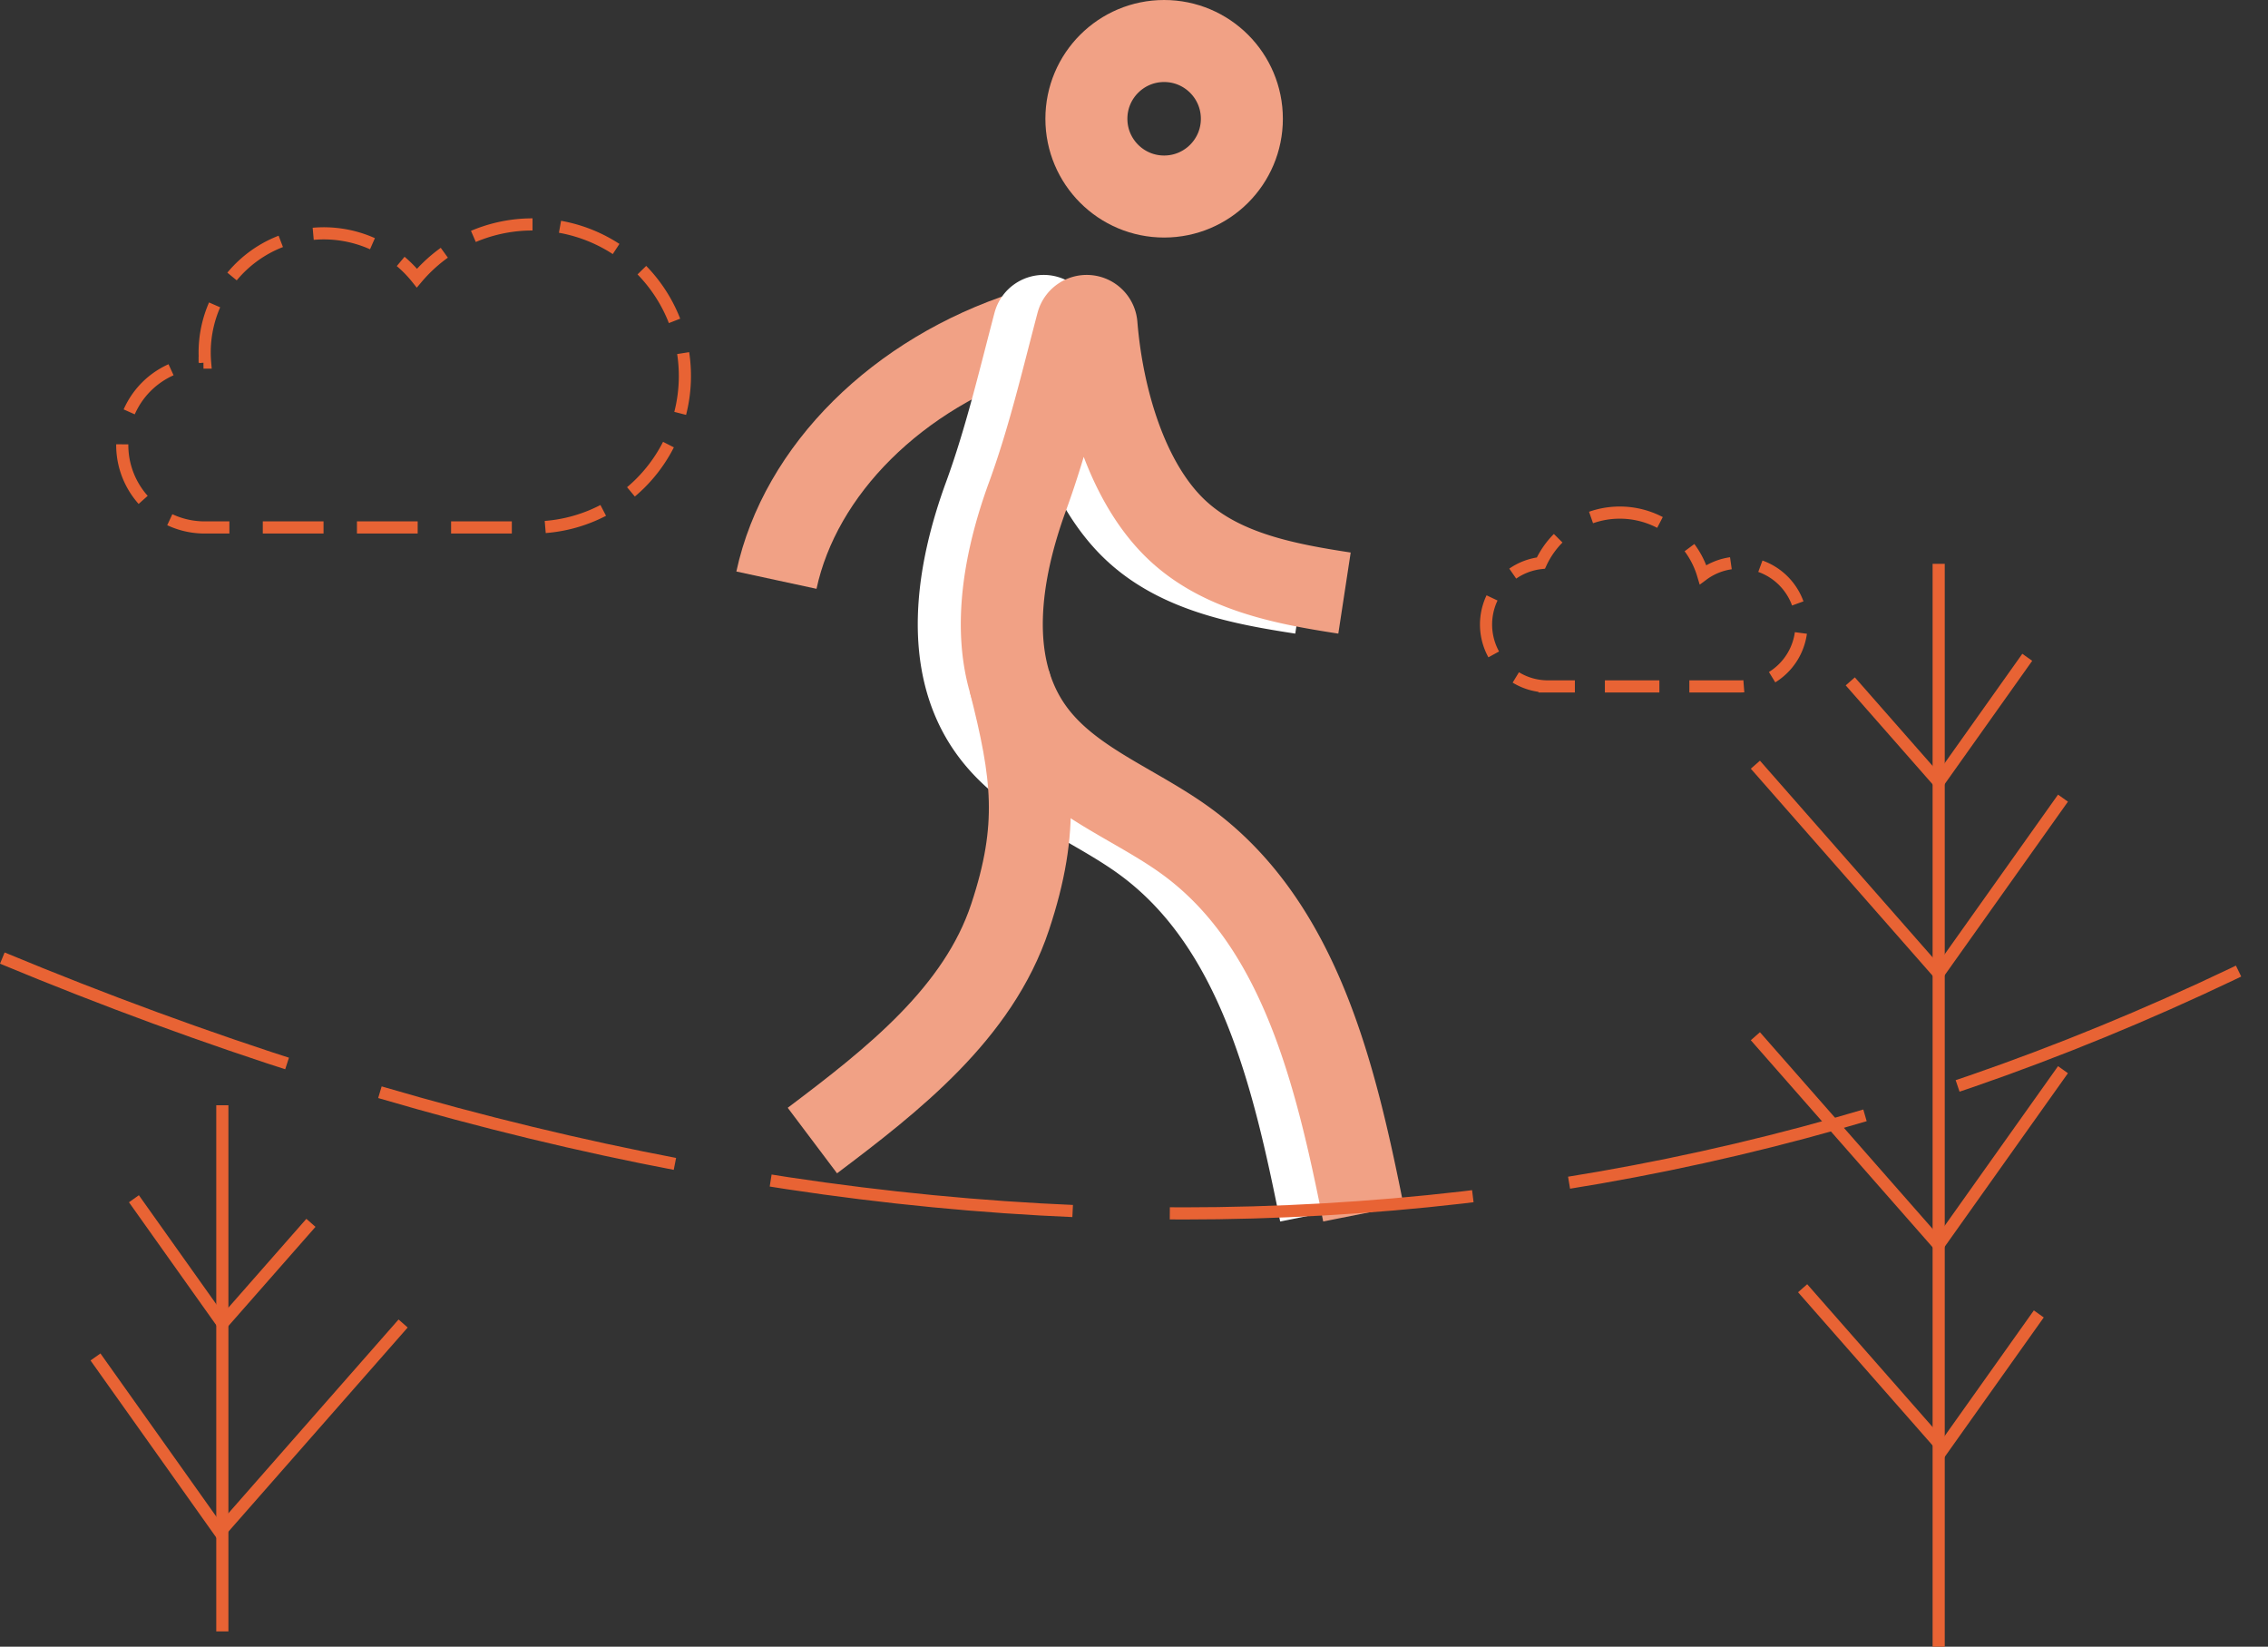
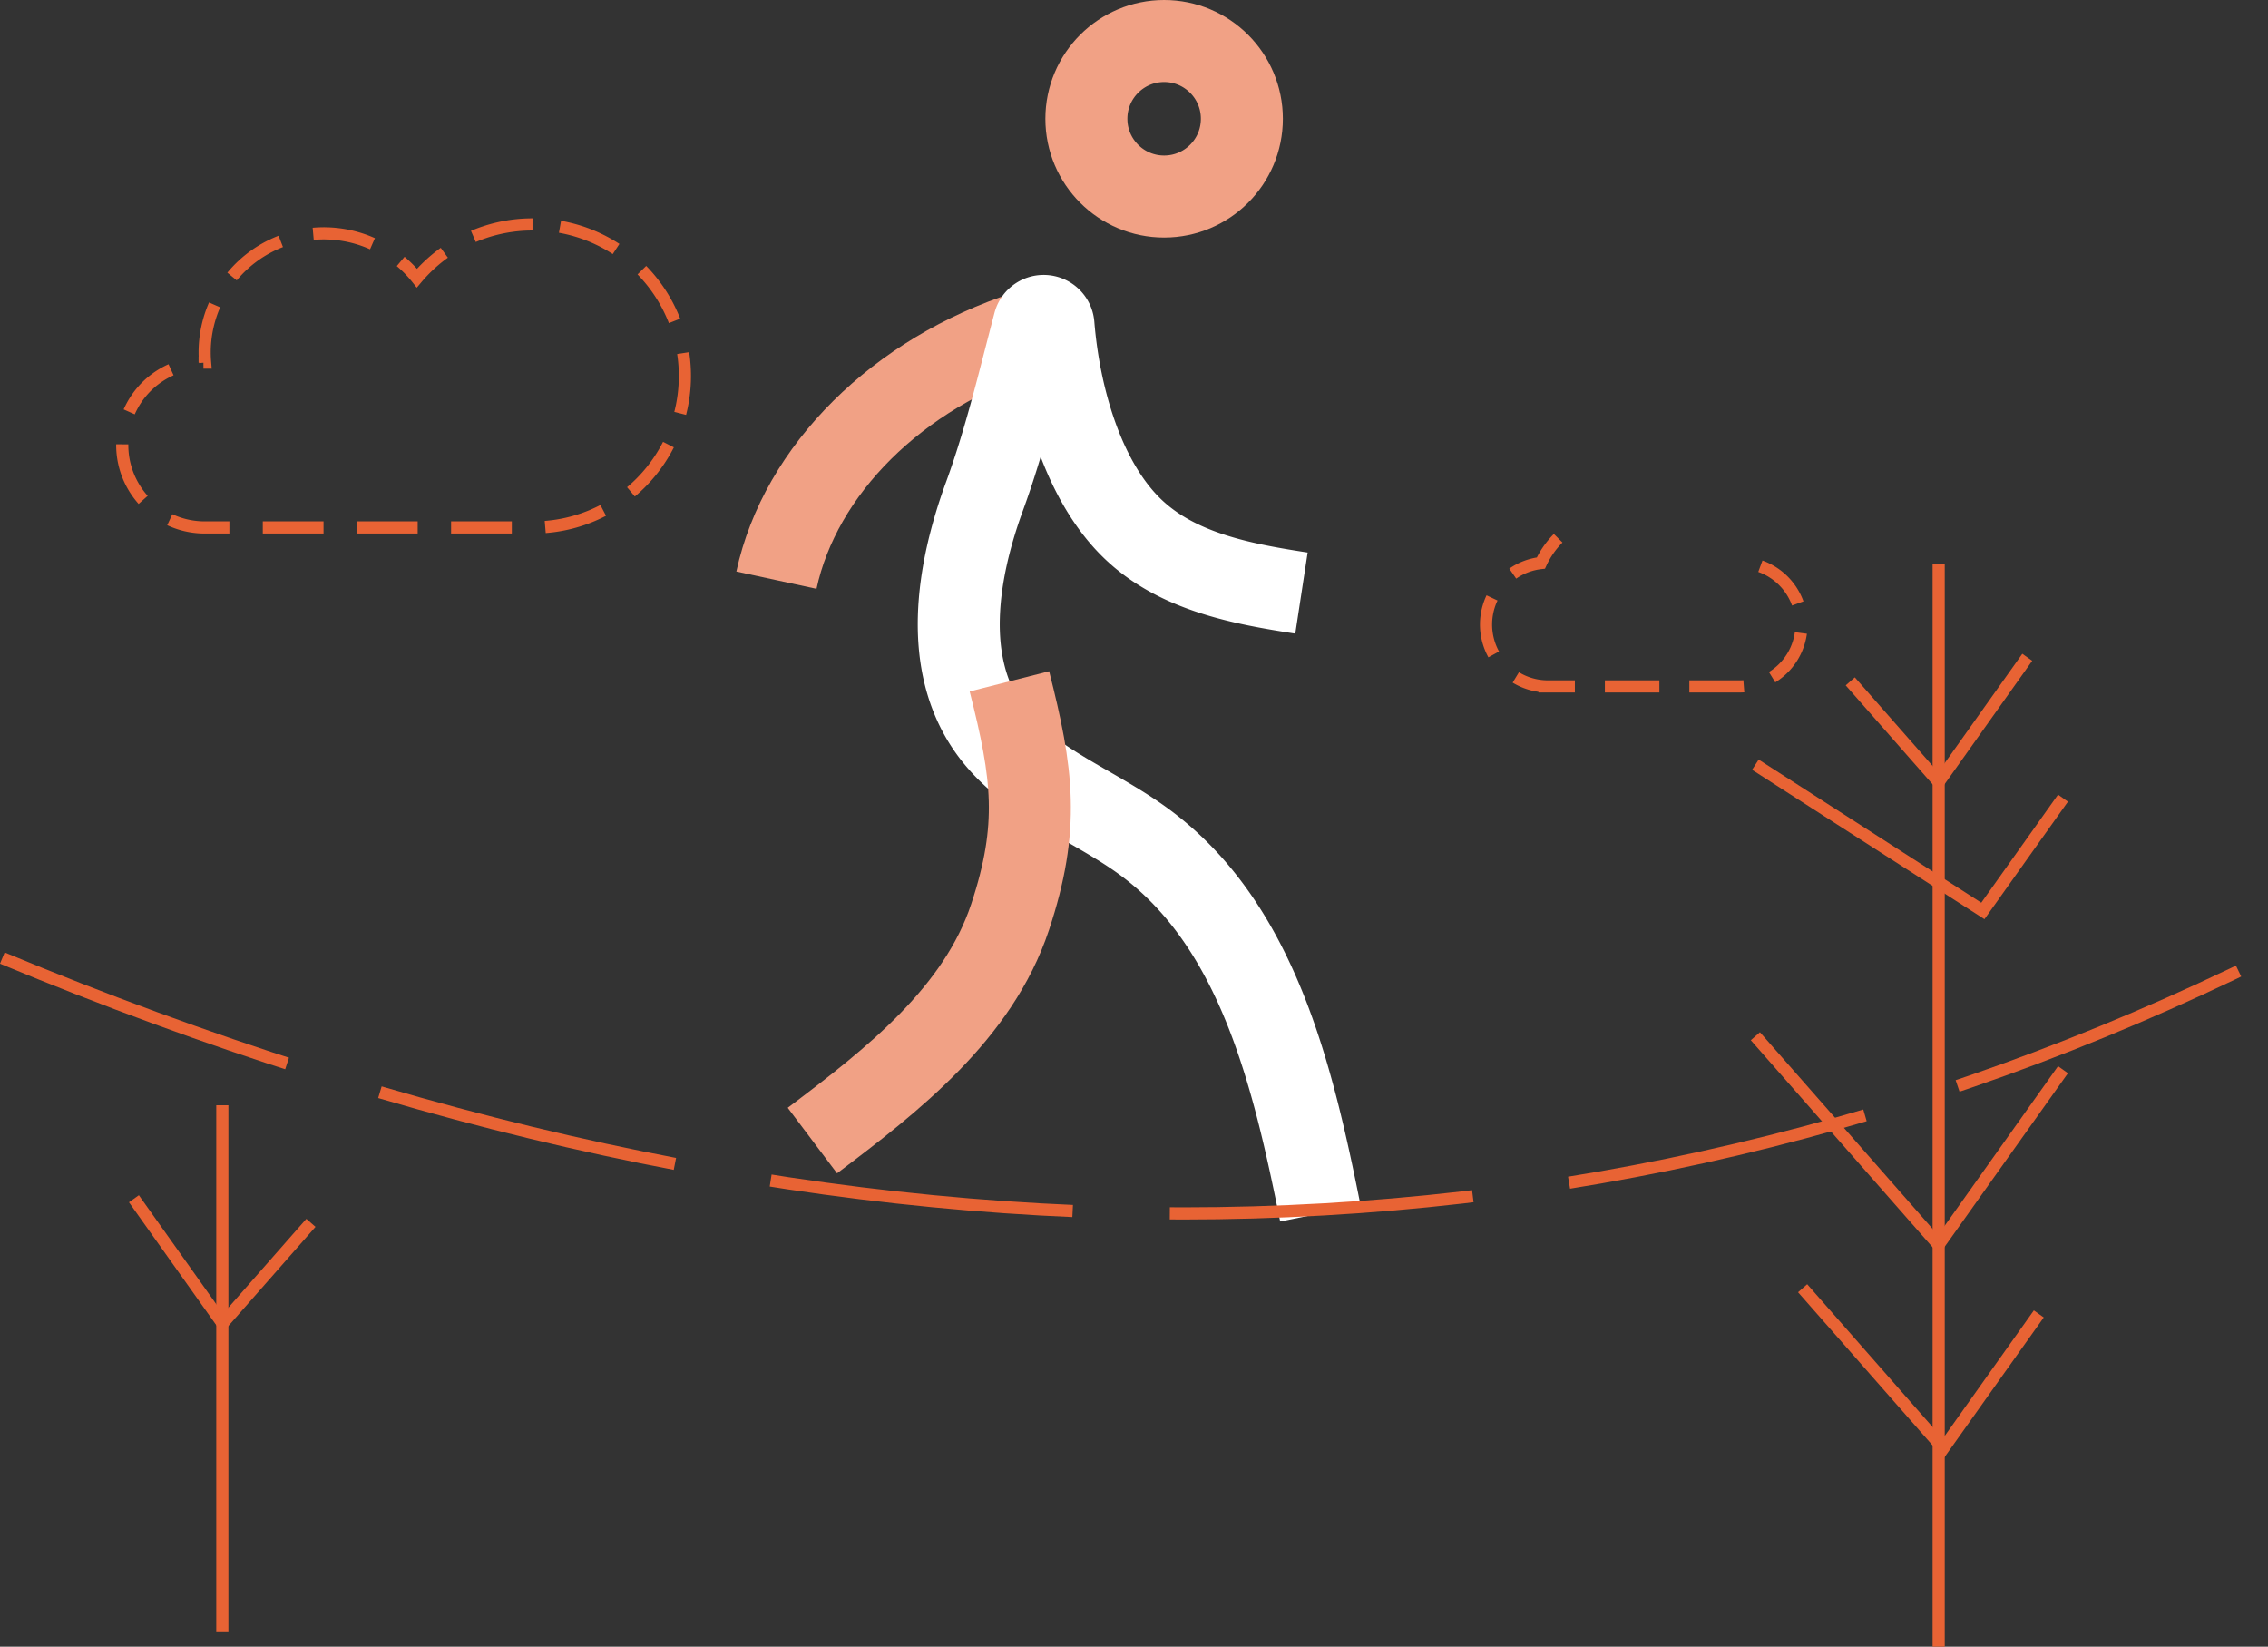
<svg xmlns="http://www.w3.org/2000/svg" id="Groupe_55" data-name="Groupe 55" width="410.738" height="298.143" viewBox="0 0 410.738 298.143">
  <rect x="0" y="0" width="410.738" height="298.143" fill="#333333" stroke="none" />
  <defs>
    <clipPath id="clip-path">
      <rect id="Rectangle_56" data-name="Rectangle 56" width="410.738" height="298.143" fill="none" />
    </clipPath>
  </defs>
  <g id="Groupe_54" data-name="Groupe 54" clip-path="url(#clip-path)">
    <path id="Tracé_203" data-name="Tracé 203" d="M185.968,60.012c-23.4,7.533-41.043,25.054-45.355,45.028" fill="none" stroke="#f1a185" stroke-miterlimit="10" stroke-width="14.85" />
    <circle id="Ellipse_5" data-name="Ellipse 5" cx="14.079" cy="14.079" r="14.079" transform="translate(196.746 7.425)" fill="none" stroke="#f1a185" stroke-miterlimit="10" stroke-width="14.85" />
    <path id="Tracé_204" data-name="Tracé 204" d="M239.121,219.7c-4.978-24.9-11.375-52.114-31.8-67.2-9.38-6.927-21.341-10.915-28.124-20.4-8.536-11.936-5.946-28.469-.9-42.249,3.743-10.228,6.241-20.91,8.987-31.321a1.782,1.782,0,0,1,3.5.31c1.018,12.65,5.321,28.824,15.072,37.578,8,7.185,19.209,9.336,29.84,10.959" fill="none" stroke="#fff" stroke-miterlimit="10" stroke-width="14.85" />
-     <path id="Tracé_205" data-name="Tracé 205" d="M246.916,219.7c-4.978-24.9-11.375-52.114-31.8-67.2-9.38-6.927-21.341-10.915-28.124-20.4-8.536-11.936-5.946-28.469-.9-42.249,3.743-10.228,6.241-20.91,8.987-31.321a1.782,1.782,0,0,1,3.5.31c1.018,12.65,5.321,28.824,15.072,37.578,8,7.185,19.209,9.336,29.84,10.959" fill="none" stroke="#f1a185" stroke-miterlimit="10" stroke-width="14.85" />
    <path id="Tracé_206" data-name="Tracé 206" d="M182.806,123.363c4.244,16.693,5.545,26.342.118,42.689-5.767,17.37-21.18,29.442-35.8,40.448" fill="none" stroke="#f1a185" stroke-miterlimit="10" stroke-width="14.85" />
    <path id="Tracé_207" data-name="Tracé 207" d="M.422,173.464q222.59,92.461,409.829,0" fill="none" stroke="#e86334" stroke-miterlimit="10" stroke-width="2.2" stroke-dasharray="55 17.6" />
    <line id="Ligne_38" data-name="Ligne 38" y1="196.064" transform="translate(351.097 102.079)" fill="none" stroke="#e86334" stroke-miterlimit="10" stroke-width="2.2" />
    <path id="Tracé_208" data-name="Tracé 208" d="M367.14,119.006,351.1,141.591l-16.013-18.228" fill="none" stroke="#e86334" stroke-miterlimit="10" stroke-width="2.2" />
-     <path id="Tracé_209" data-name="Tracé 209" d="M373.61,144.508,359.1,164.93l-8.022,11.293L317.9,138.449" fill="none" stroke="#e86334" stroke-miterlimit="10" stroke-width="2.2" />
+     <path id="Tracé_209" data-name="Tracé 209" d="M373.61,144.508,359.1,164.93L317.9,138.449" fill="none" stroke="#e86334" stroke-miterlimit="10" stroke-width="2.2" />
    <path id="Tracé_210" data-name="Tracé 210" d="M373.61,193.672,359.1,214.094l-8.022,11.293L317.9,187.612" fill="none" stroke="#e86334" stroke-miterlimit="10" stroke-width="2.2" />
    <path id="Tracé_211" data-name="Tracé 211" d="M369.23,237.892l-11.138,15.679-6.158,8.669-25.476-29" fill="none" stroke="#e86334" stroke-miterlimit="10" stroke-width="2.2" />
    <line id="Ligne_39" data-name="Ligne 39" y1="95.258" transform="translate(40.265 200.111)" fill="none" stroke="#e86334" stroke-miterlimit="10" stroke-width="2.2" />
    <path id="Tracé_212" data-name="Tracé 212" d="M24.253,217.038,40.3,239.623,56.309,221.4" fill="none" stroke="#e86334" stroke-miterlimit="10" stroke-width="2.2" />
-     <path id="Tracé_213" data-name="Tracé 213" d="M17.293,245.683,31.8,266.1,39.822,277.4l33.183-37.775" fill="none" stroke="#e86334" stroke-miterlimit="10" stroke-width="2.2" />
    <path id="Tracé_214" data-name="Tracé 214" d="M96.438,40.633A27.367,27.367,0,0,0,75.5,50.351,21.579,21.579,0,0,0,37.066,63.829c0,.613.031,1.218.081,1.817l-.081,0a14.926,14.926,0,1,0,0,29.852H96.438a27.432,27.432,0,1,0,0-54.863Z" fill="none" stroke="#e86334" stroke-miterlimit="10" stroke-width="2.2" stroke-dasharray="11 6.05" />
-     <path id="Tracé_215" data-name="Tracé 215" d="M313.468,101.98a11.148,11.148,0,0,0-5.045,2.061,15.709,15.709,0,0,0-2.456-4.891" fill="none" stroke="#e86334" stroke-miterlimit="10" stroke-width="2.2" />
-     <path id="Tracé_216" data-name="Tracé 216" d="M300.625,94.592a15.745,15.745,0,0,0-15.683.648" fill="none" stroke="#e86334" stroke-miterlimit="10" stroke-width="2.2" stroke-dasharray="12.874 7.081" />
    <path id="Tracé_217" data-name="Tracé 217" d="M282.188,97.451a15.781,15.781,0,0,0-3.127,4.491,11.145,11.145,0,0,0-5.1,1.914" fill="none" stroke="#e86334" stroke-miterlimit="10" stroke-width="2.2" />
    <path id="Tracé_218" data-name="Tracé 218" d="M270.212,108.255a11.213,11.213,0,0,0,2.031,12.575" fill="none" stroke="#e86334" stroke-miterlimit="10" stroke-width="2.2" stroke-dasharray="10.624 5.843" />
    <path id="Tracé_219" data-name="Tracé 219" d="M274.514,122.653a11.143,11.143,0,0,0,5.2,1.609v.017h5.5" fill="none" stroke="#e86334" stroke-miterlimit="10" stroke-width="2.2" />
    <path id="Tracé_220" data-name="Tracé 220" d="M290.647,124.279h24.4a11.206,11.206,0,0,0,1.124-22.355" fill="none" stroke="#e86334" stroke-miterlimit="10" stroke-width="2.2" stroke-dasharray="9.869 5.428" />
  </g>
</svg>